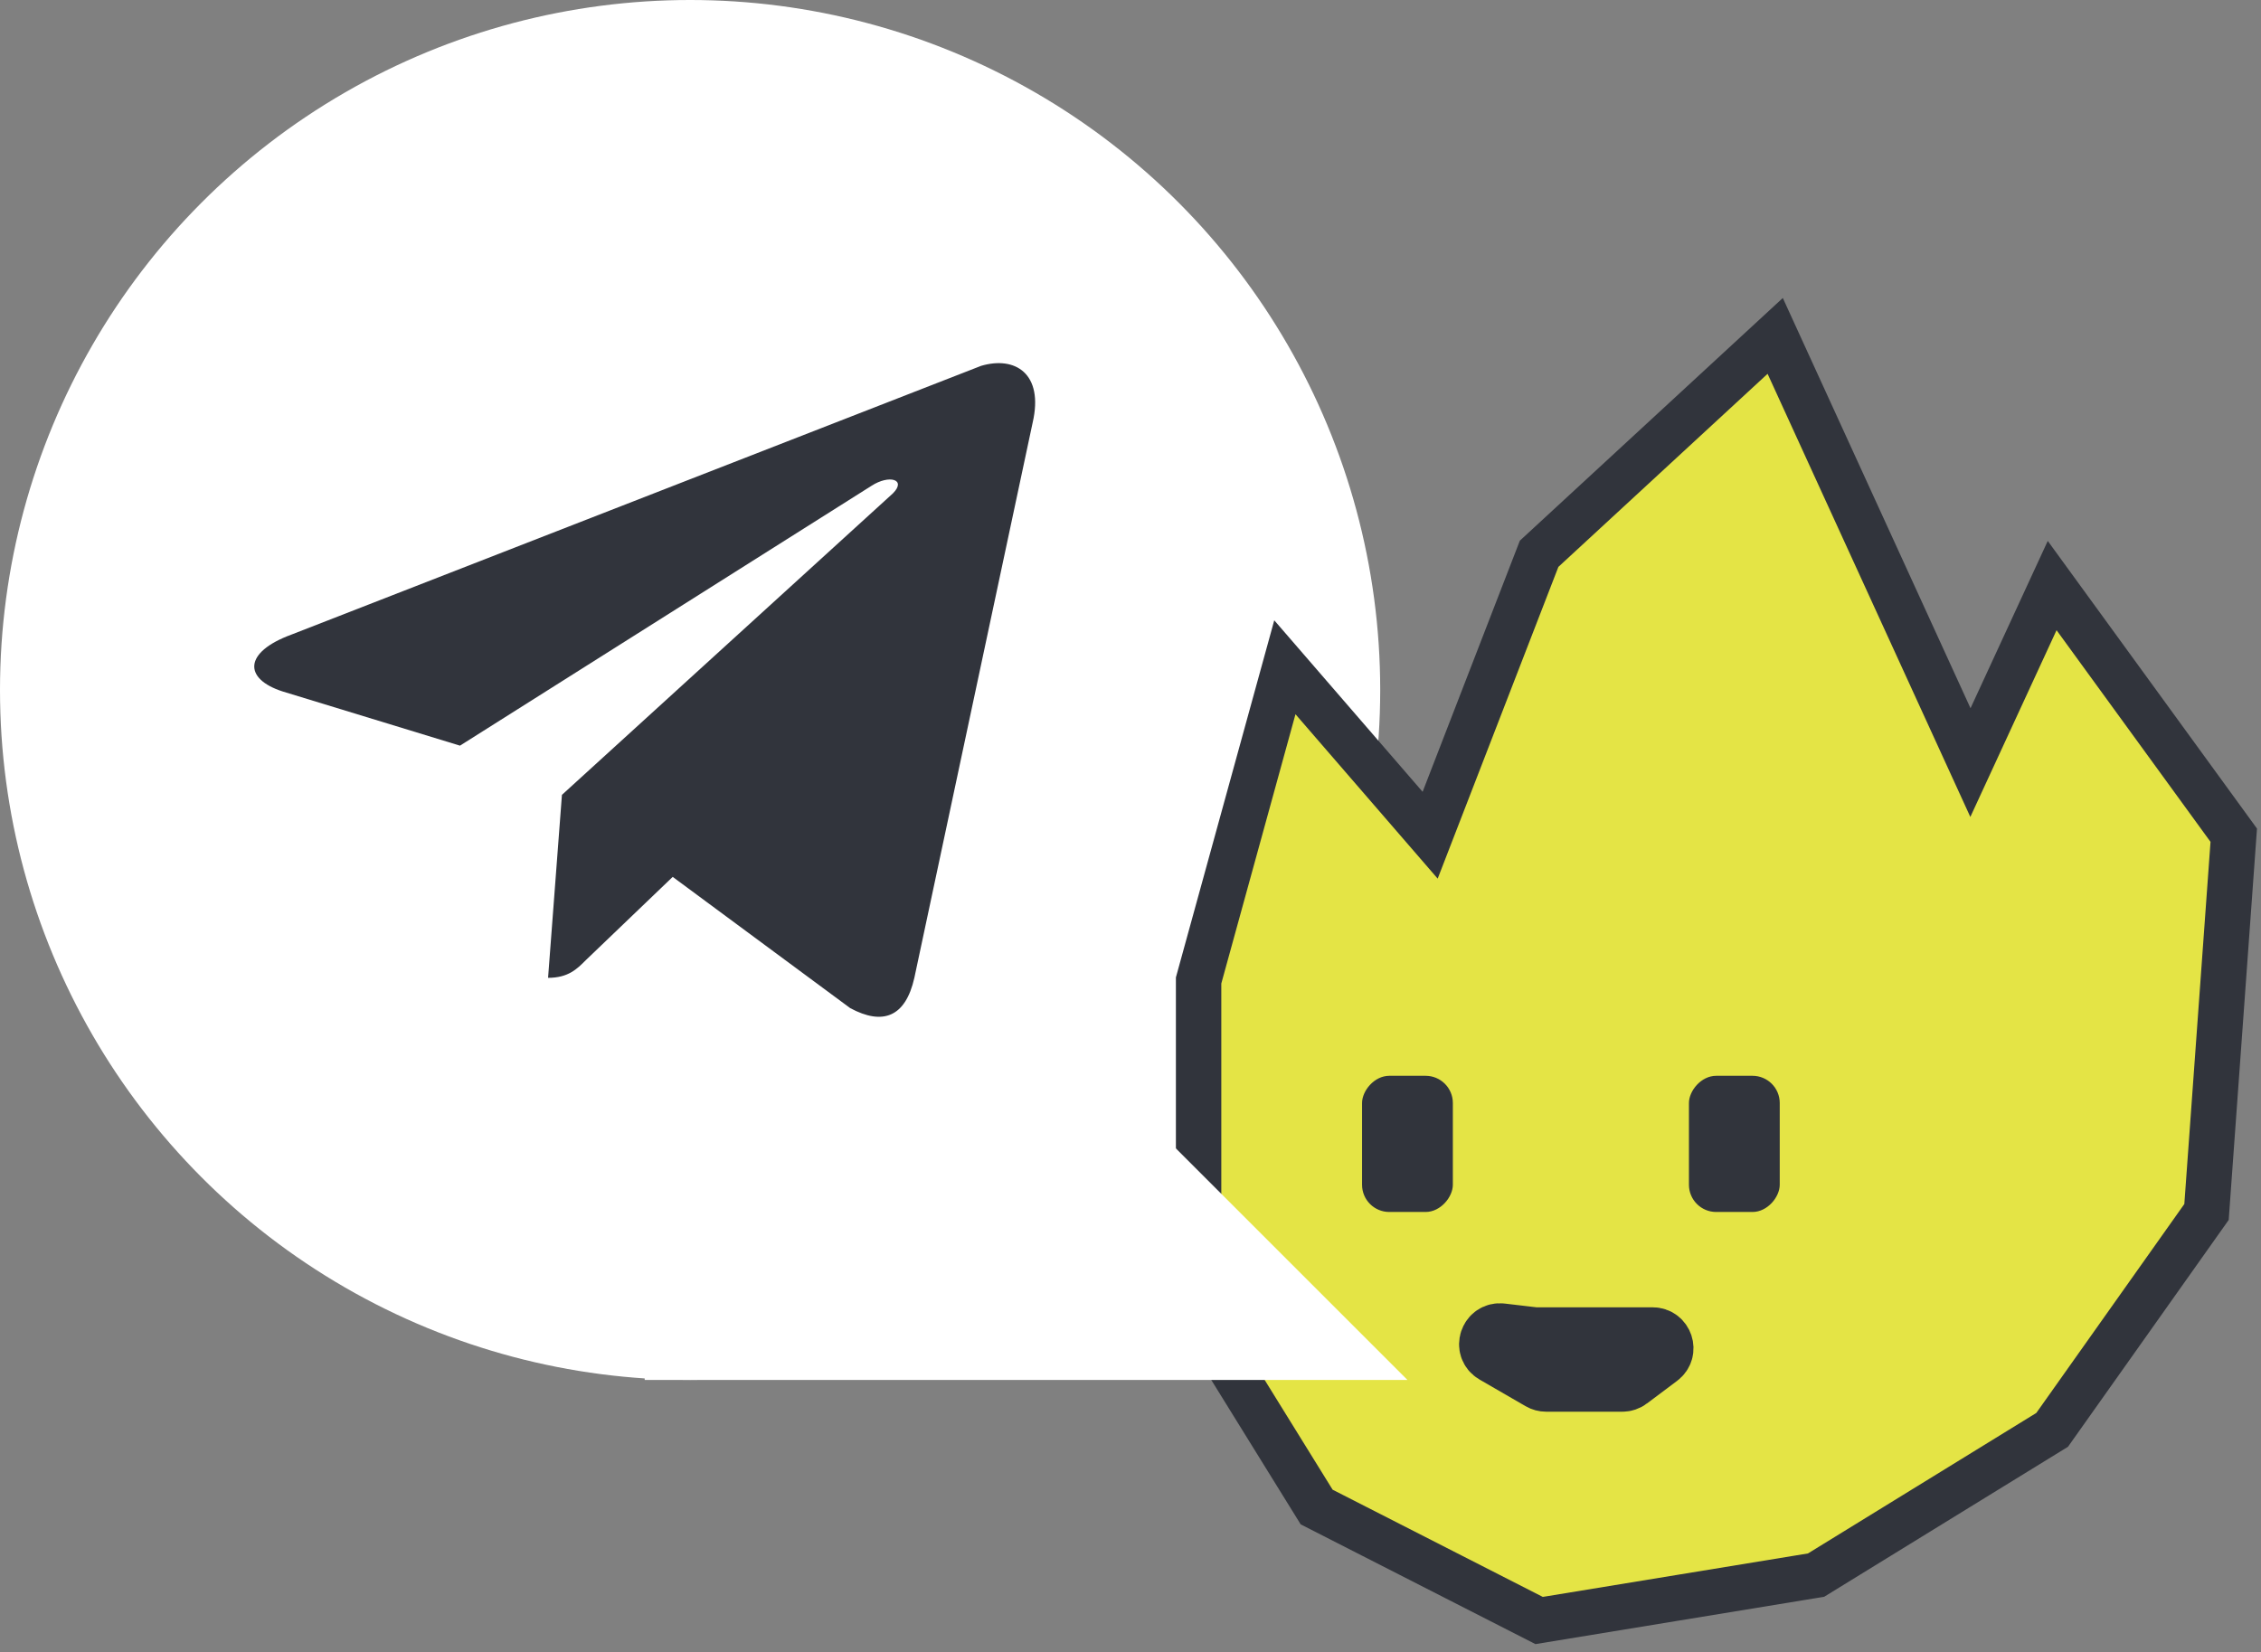
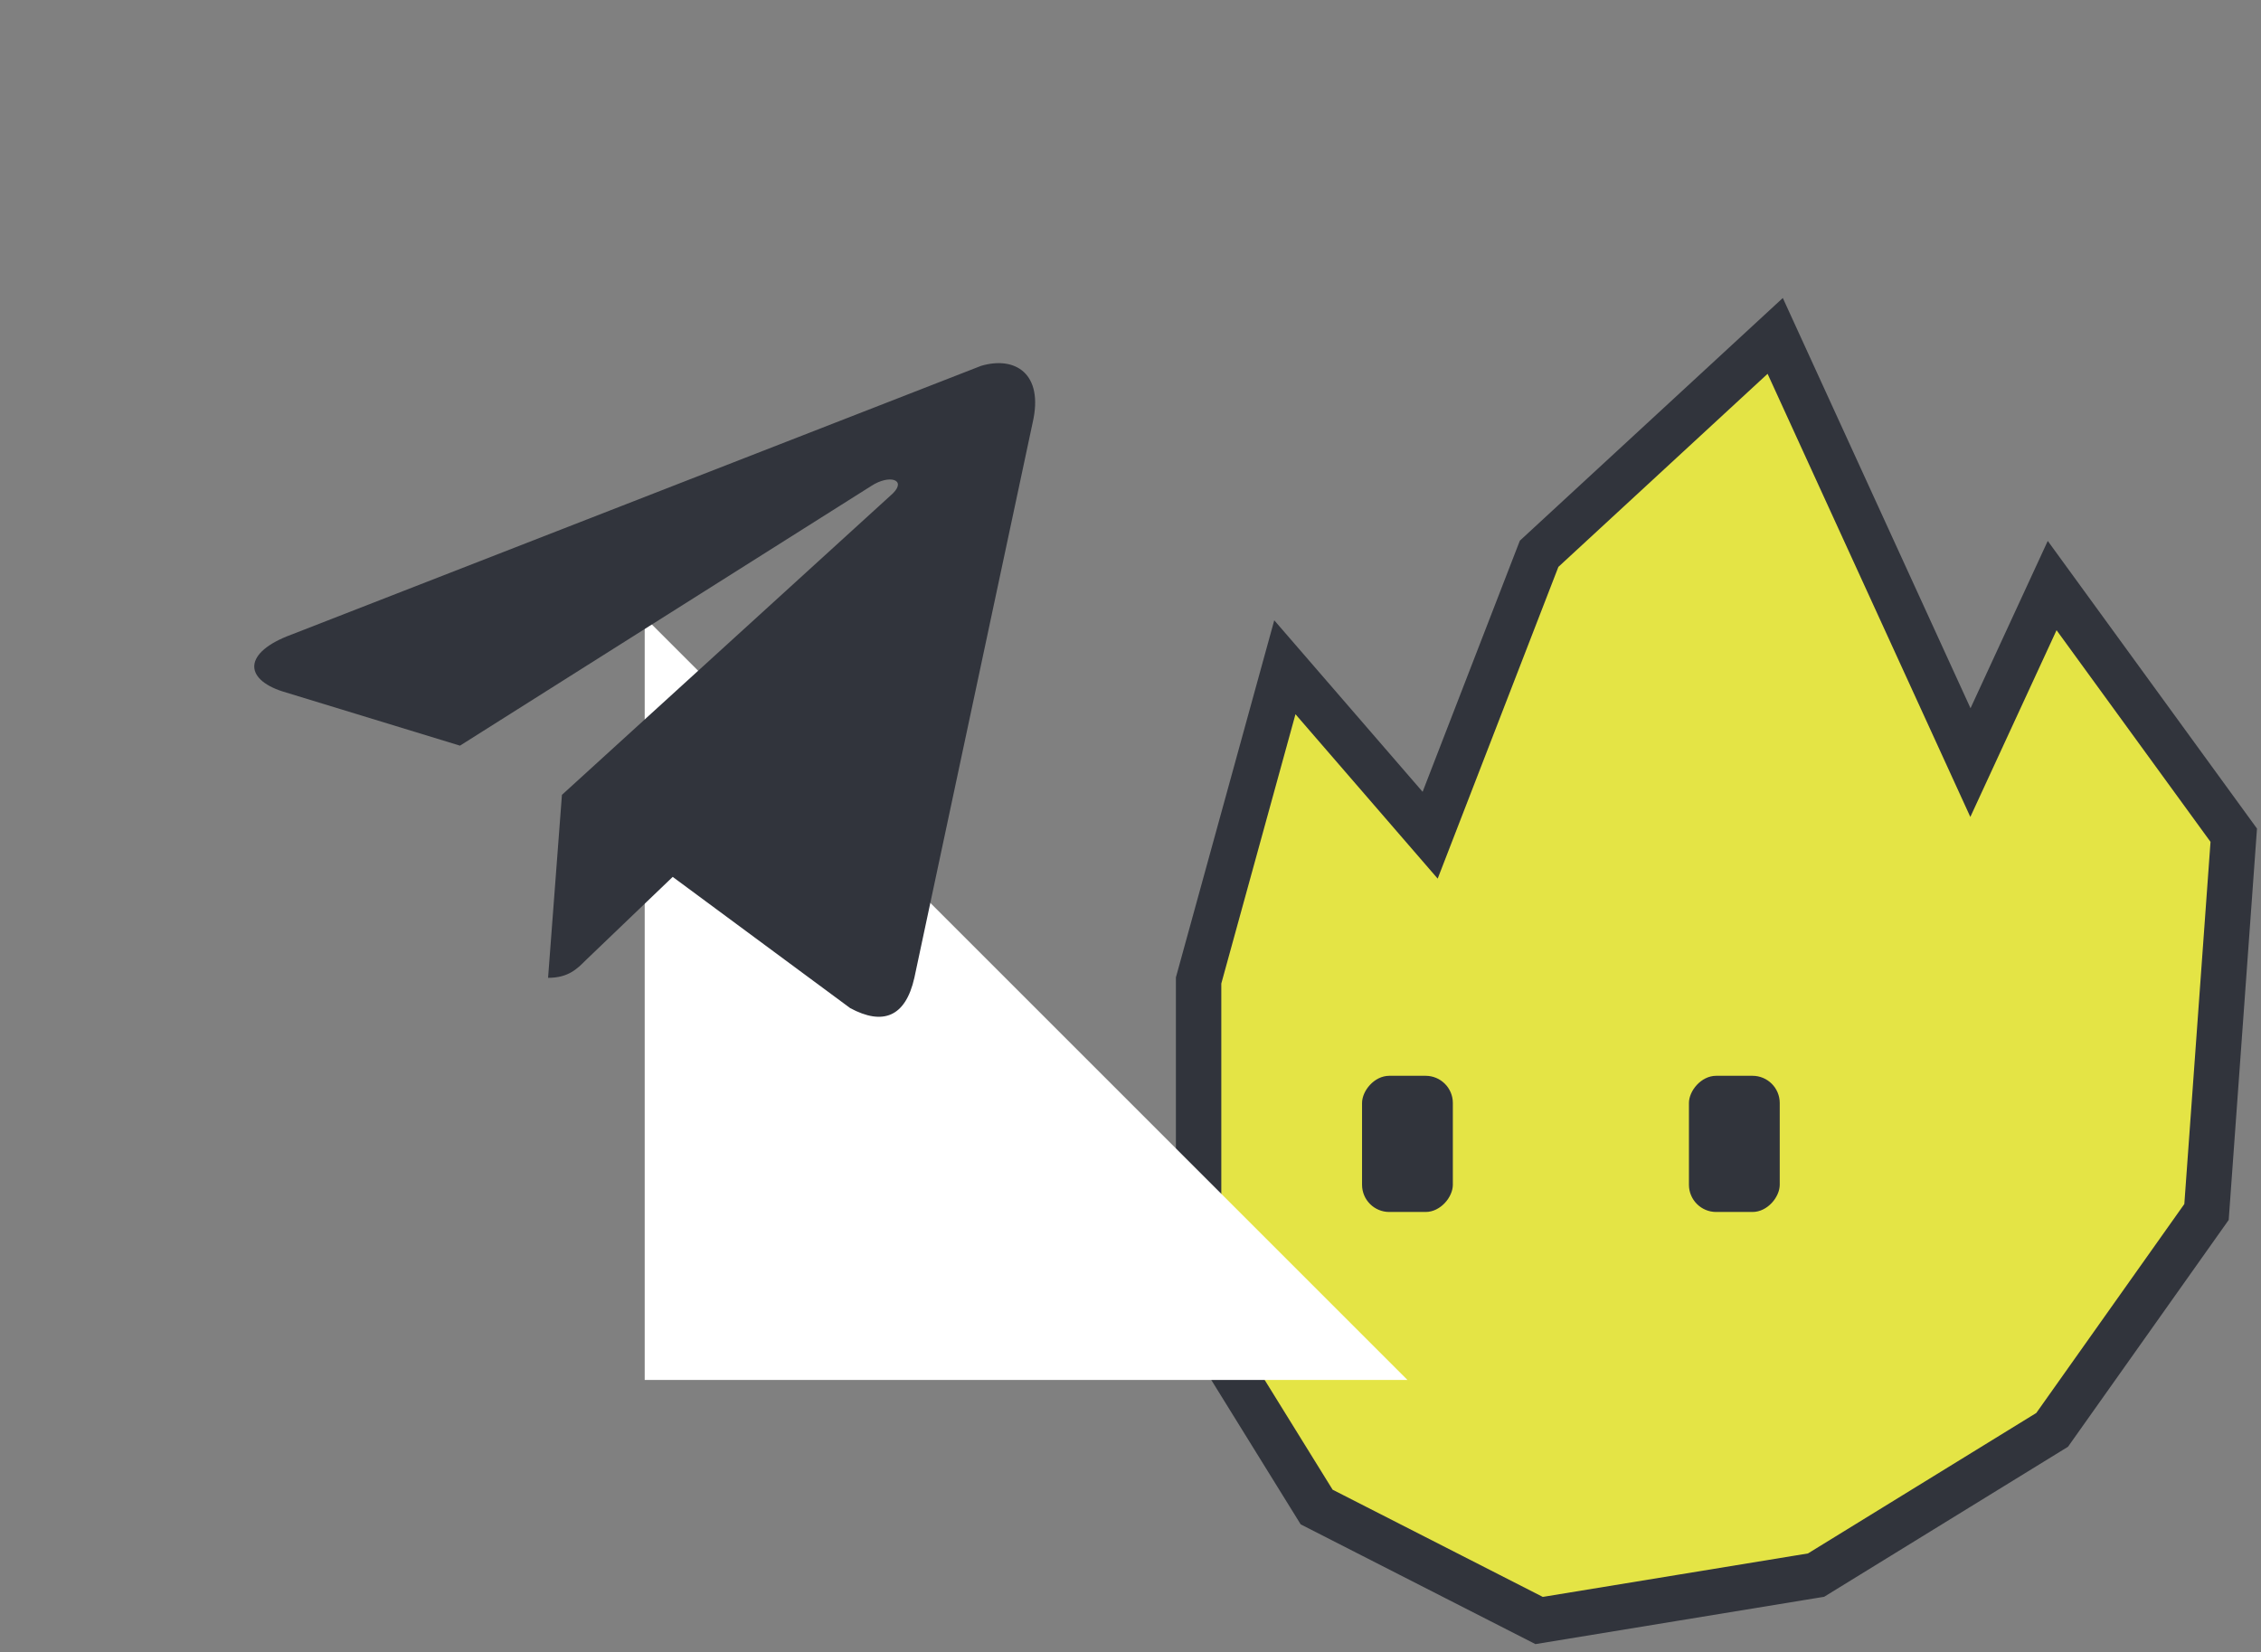
<svg xmlns="http://www.w3.org/2000/svg" width="249" height="182" viewBox="0 0 249 182" fill="none">
  <rect x="0" y="0" width="249" height="182" fill="#808080" stroke="none" />
-   <circle cx="76" cy="76" r="76" fill="white" />
  <path d="M169.5 178.5L200 173.5L226 157.5L243 133.5L246 92L226 64.5L217 84L195.5 37L169.5 61L157.5 92L141.5 73.5L132 108V145L145 166L169.5 178.5Z" fill="#E4E445" stroke="#31343C" stroke-width="5" />
-   <path d="M179.267 151.8L182.6 149.3C183.369 148.723 182.961 147.5 182 147.5H179H169L165.304 147.065C164.226 146.938 163.747 148.38 164.687 148.924L169.768 151.865C169.92 151.954 170.093 152 170.269 152H178.667C178.883 152 179.094 151.93 179.267 151.8Z" fill="#31343C" stroke="#31343C" stroke-width="7" />
  <rect width="10" height="15" rx="3" transform="matrix(-1 0 0 1 196 118.5)" fill="#31343C" />
  <rect width="10" height="15" rx="3" transform="matrix(-1 0 0 1 160 118.5)" fill="#31343C" />
  <path d="M71 68L155 152H71V68Z" fill="white" />
  <path d="M113.725 46.552L100.696 107.709C99.725 112.017 97.231 112.987 93.627 111.042L74.084 96.59L64.516 105.761C63.549 106.735 62.577 107.709 60.358 107.709L61.885 87.554L98.34 54.339C99.862 52.808 97.923 52.252 95.984 53.507L50.657 82.134L31.11 76.159C26.814 74.77 26.814 71.847 32.081 69.907L108.041 40.301C111.782 39.188 114.972 41.137 113.725 46.552Z" fill="#31343C" />
</svg>